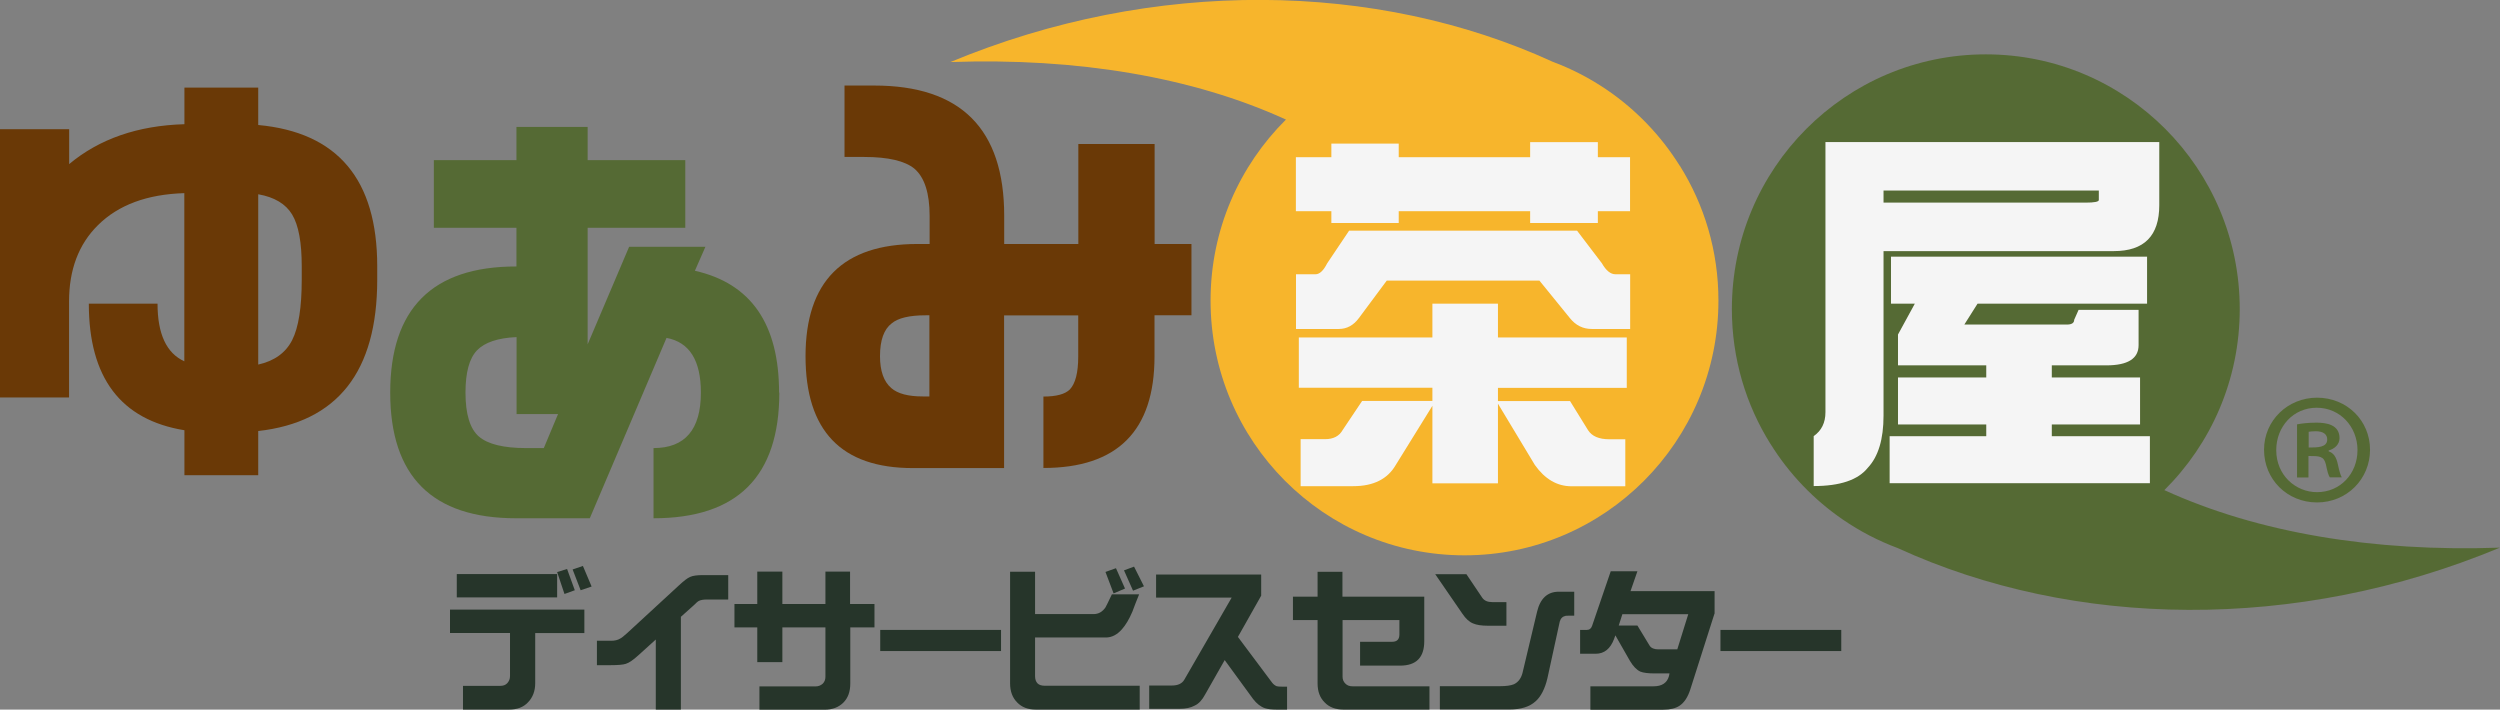
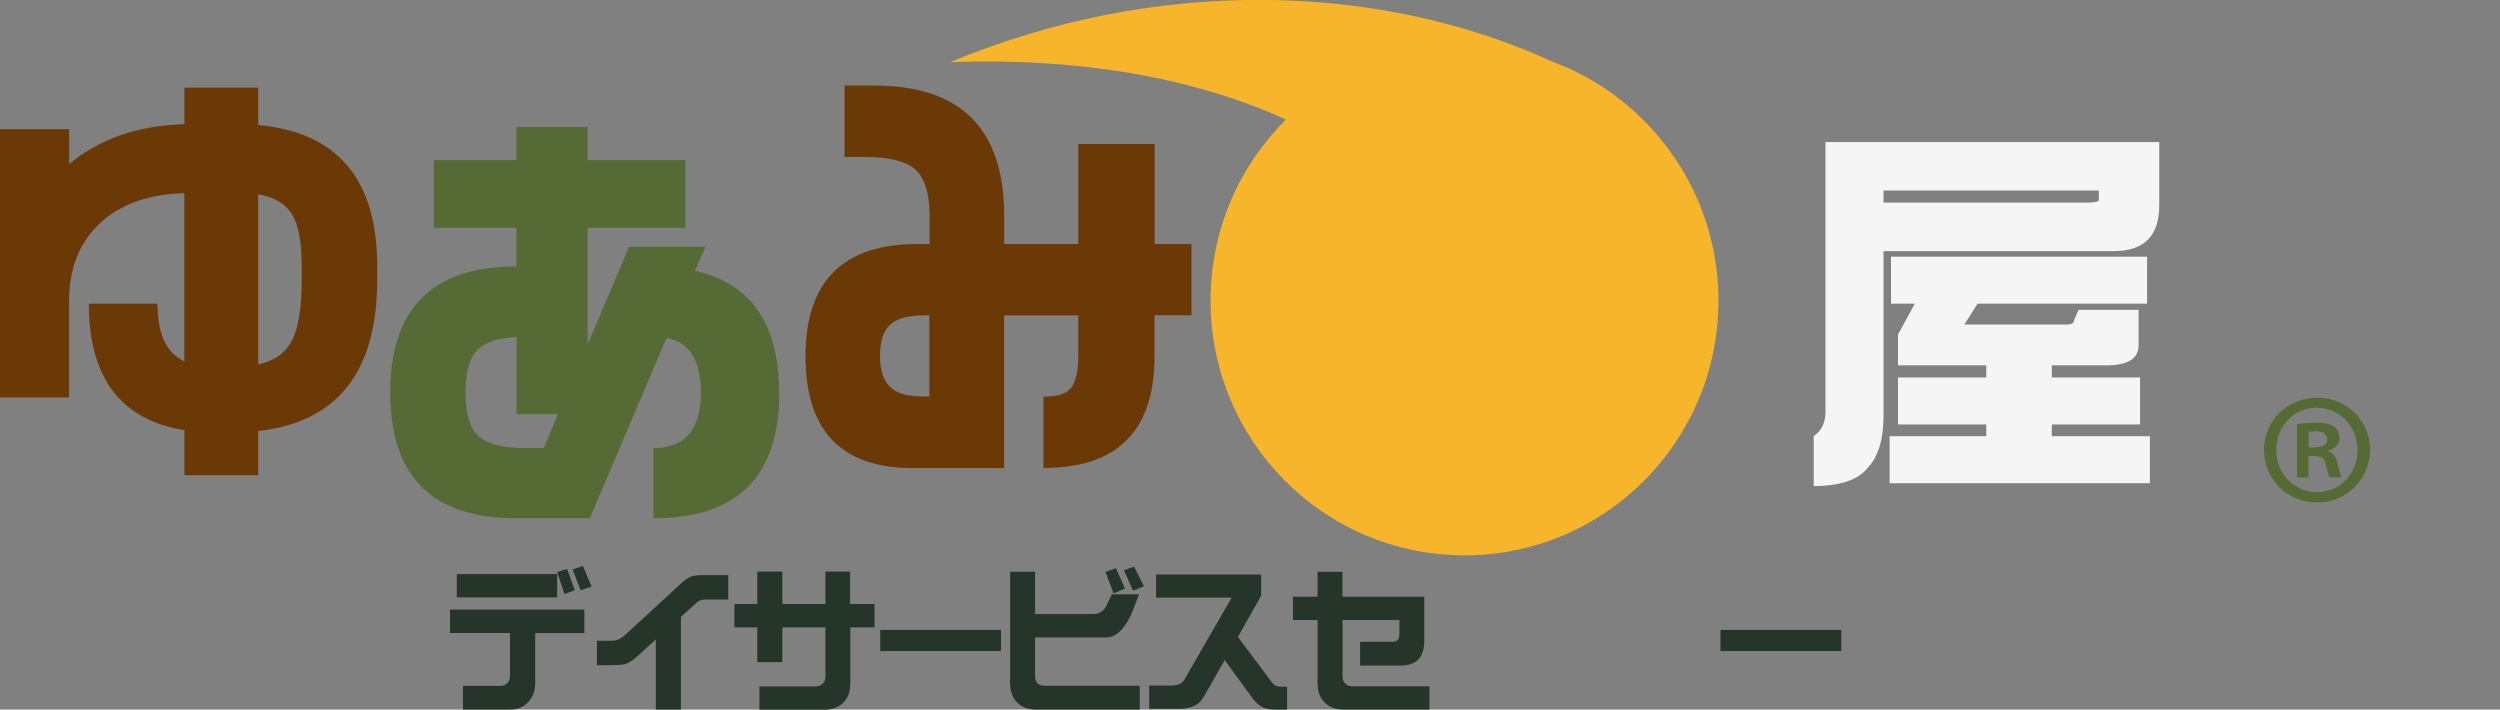
<svg xmlns="http://www.w3.org/2000/svg" id="uuid-38d0cb6c-ea14-402b-9686-72e8fbd46f34" viewBox="0 0 221.22 62.79">
  <rect x="0" y="0" width="221.22" height="62.79" fill="#808080" stroke="none" />
  <defs>
    <style>.uuid-d4b54b56-c68c-4ad8-a2a9-5c929c053690{fill:#f5f5f5;}.uuid-d15a8b7f-73d1-4b37-b467-d5dbd4809bcb{fill:#6a3906;}.uuid-20104528-7384-4ba3-8a2b-3076ba4a07d6{fill:#556a34;}.uuid-57e6900e-6de7-456a-90cf-713f1e78541e{fill:#26352a;}.uuid-1601e5f6-f01f-4d9a-8a71-dd597dac2a0d{fill:#f7b52c;}</style>
  </defs>
  <g>
-     <path class="uuid-20104528-7384-4ba3-8a2b-3076ba4a07d6" d="m156.68,39.3c1.65,2.65,3.84,4.93,6.41,6.69,1.49,1.02,3.12,1.87,4.84,2.51,15.56,7.13,35.28,7.46,53.28-.04-11.21.39-21.42-1.31-29.69-5.09,4.12-4.09,6.67-9.75,6.67-16.02,0-12.45-10.06-22.54-22.47-22.54s-22.47,10.09-22.47,22.54c0,4.39,1.25,8.48,3.42,11.94Z" />
    <path class="uuid-1601e5f6-f01f-4d9a-8a71-dd597dac2a0d" d="m148.63,14.66c-1.65-2.65-3.84-4.93-6.41-6.69-1.49-1.02-3.12-1.87-4.84-2.51-15.56-7.13-35.28-7.46-53.28.03,11.21-.39,21.42,1.31,29.69,5.09-4.12,4.09-6.67,9.75-6.67,16.02,0,12.45,10.06,22.54,22.47,22.54s22.47-10.09,22.47-22.54c0-4.39-1.25-8.48-3.42-11.94Z" />
    <path class="uuid-d15a8b7f-73d1-4b37-b467-d5dbd4809bcb" d="m0,11.43h6.12v3.09c2.67-2.23,6.07-3.41,10.2-3.53v-3.24h6.53v3.31c7.02.65,10.53,4.81,10.53,12.5v1.19c0,8.14-3.51,12.6-10.53,13.39v3.91h-6.53v-3.98c-5.64-.92-8.46-4.65-8.46-11.2h6.08c0,2.68.79,4.38,2.37,5.1v-14.88c-3.29.1-5.83,1.04-7.64,2.83-1.71,1.69-2.56,3.94-2.56,6.77v8.48H0V11.43Zm26.7,12.13c0-2.11-.28-3.63-.85-4.58-.57-.94-1.57-1.54-3-1.79v15.07c1.43-.32,2.43-1.04,3-2.16.57-1.12.85-2.9.85-5.36v-1.19Z" />
    <path class="uuid-20104528-7384-4ba3-8a2b-3076ba4a07d6" d="m68.96,34.74c0,7.42-3.71,11.12-11.13,11.12v-6.21c2.79,0,4.19-1.64,4.19-4.91,0-2.85-1.01-4.46-3.04-4.84l-6.79,15.96h-6.53c-7.42,0-11.13-3.71-11.13-11.12s3.71-11.16,11.13-11.16h.04v-3.42h-7.31v-5.99h7.31v-2.94h6.3v2.94h8.64v5.99h-8.64v10.31l3.67-8.63h6.75l-.93,2.12c4.97,1.12,7.45,4.71,7.45,10.79Zm-20.84,4.91l1.26-3.01h-3.67v-6.81c-1.66.07-2.82.47-3.5,1.17-.68.71-1.02,1.95-1.02,3.74,0,1.91.4,3.21,1.19,3.89.79.68,2.19,1.02,4.19,1.02h1.56Z" />
    <path class="uuid-d15a8b7f-73d1-4b37-b467-d5dbd4809bcb" d="m105.42,27.9h-3.26v3.65c0,6.57-3.28,9.86-9.83,9.86v-6.32c1.14,0,1.92-.21,2.34-.63.49-.52.74-1.49.74-2.9v-3.65h-6.56v13.51h-8.08c-6.33,0-9.49-3.3-9.49-9.9s3.3-9.93,9.9-9.93h1.08v-2.49c0-2.01-.45-3.4-1.34-4.17-.84-.69-2.32-1.04-4.45-1.04h-1.74v-6.32h2.63c7.66,0,11.5,3.84,11.5,11.53v2.49h6.56v-8.85h6.75v8.85h3.26v6.32Zm-23.18,0h-.33c-1.43,0-2.44.24-3,.71-.69.52-1.04,1.49-1.04,2.9,0,1.31.33,2.26,1,2.83.57.5,1.5.74,2.78.74h.59v-7.18Z" />
-     <path class="uuid-d4b54b56-c68c-4ad8-a2a9-5c929c053690" d="m144.24,13.91v4.78h-2.85v1.04h-5.99v-1.04h-11.63v1.04h-5.96v-1.04h-3.14v-4.78h3.14v-1.2h5.96v1.2h11.63v-1.33h5.99v1.33h2.85Zm-24.87,6.5h20.18l2.2,2.89c.37.65.77.97,1.2.97h1.3v4.84h-3.4c-.78,0-1.42-.32-1.94-.97l-2.69-3.31h-13.51l-2.46,3.31c-.48.65-1.07.97-1.78.97h-3.79v-4.84h1.72c.37,0,.71-.32,1.04-.97l1.94-2.89Zm24.58,9.46v4.45h-11.4v1.17h6.38l1.59,2.57c.34.54.97.81,1.88.81h1.42v4.16h-4.76c-1.27,0-2.35-.63-3.24-1.88l-3.27-5.43v7.05h-5.8v-6.86l-3.24,5.23c-.73,1.26-1.99,1.88-3.76,1.88h-4.66v-4.16h2.17c.73,0,1.25-.27,1.55-.81l1.72-2.57h6.22v-1.17h-11.82v-4.45h11.82v-2.99h5.8v2.99h11.4Z" />
    <path class="uuid-d4b54b56-c68c-4ad8-a2a9-5c929c053690" d="m166.67,22.22v14.56c0,2.08-.46,3.62-1.39,4.61-.86,1.08-2.46,1.62-4.79,1.62v-4.42c.69-.48,1.04-1.18,1.04-2.11V12.57h29.54v5.59c0,2.71-1.34,4.06-4.02,4.06h-20.37Zm0-5.36v1.07h17.88c.78,0,1.17-.08,1.17-.23v-.84h-19.04Zm23.32,5.85v4.16h-15l-1.17,1.85h9.07c.43,0,.65-.14.65-.42l.39-.88h5.31v3.12c0,1.19-.95,1.79-2.85,1.79h-4.83v1.07h7.81v4.16h-7.81v1.04h8.68v4.16h-23.03v-4.16h8.55v-1.04h-7.81v-4.16h7.81v-1.07h-7.81v-2.73l1.49-2.73h-2.11v-4.16h22.64Z" />
    <g>
      <path class="uuid-57e6900e-6de7-456a-90cf-713f1e78541e" d="m51.71,56.02h-4.35v4.43c0,.69-.21,1.26-.64,1.7-.4.43-.96.64-1.68.64h-4.07v-2.1h3.3c.27,0,.47-.08.61-.23.17-.18.25-.39.25-.63v-3.82h-5.31v-2.07h11.89v2.07Zm-2.41-3.16h-8.88v-2.06h8.88v2.06Zm1.56-.63l-.91.33-.65-1.94.88-.27.68,1.87Zm1.49-.33l-.97.33-.71-1.84.91-.31.77,1.82Z" />
      <path class="uuid-57e6900e-6de7-456a-90cf-713f1e78541e" d="m64.43,53.05h-1.89c-.3,0-.52.04-.67.11-.1.04-.26.17-.49.41l-1.13,1.01v8.21h-2.22v-6.2l-1.57,1.42c-.43.39-.79.64-1.08.73-.24.08-.69.12-1.34.12h-1.22v-2.16h1.25c.33,0,.59-.06.8-.19.12-.05.33-.22.65-.51l4.58-4.22c.41-.38.73-.63.97-.73.24-.11.62-.16,1.13-.16h2.24v2.15Z" />
      <path class="uuid-57e6900e-6de7-456a-90cf-713f1e78541e" d="m77.38,55.52h-2.14v4.97c0,.71-.2,1.27-.61,1.68-.42.42-.98.63-1.68.63h-5.75v-2.06h4.96c.25,0,.46-.08.64-.24.16-.16.24-.36.24-.61v-4.37h-3.81v3.07h-2.22v-3.07h-2.02v-2.07h2.02v-2.87h2.22v2.87h3.81v-2.87h2.18v2.87h2.16v2.07Z" />
      <path class="uuid-57e6900e-6de7-456a-90cf-713f1e78541e" d="m88.58,57.61h-10.69v-1.87h10.69v1.87Z" />
      <path class="uuid-57e6900e-6de7-456a-90cf-713f1e78541e" d="m100.85,62.79h-9.18c-.71,0-1.26-.21-1.66-.63-.42-.42-.63-.98-.63-1.7v-9.87h2.21v3.75h5.18c.43,0,.78-.2,1.05-.59.04-.06.23-.45.57-1.16h2.41c-.21.51-.41,1.02-.6,1.54-.29.68-.6,1.19-.92,1.55-.43.49-.91.73-1.41.73h-6.28v3.43c.01.56.29.84.85.84h8.41v2.1Zm-1.3-10.71l-1.01.43-.72-1.9.93-.33.8,1.8Zm1.68-.2l-.97.39-.8-1.8.89-.33.88,1.75Z" />
      <path class="uuid-57e6900e-6de7-456a-90cf-713f1e78541e" d="m113.9,62.79h-.91c-.46,0-.81-.04-1.05-.12-.39-.13-.74-.41-1.05-.81l-2.52-3.45-1.74,3.06c-.26.48-.56.81-.92.97-.35.19-.79.28-1.34.28h-2.68v-2.06h2.01c.53,0,.9-.17,1.1-.52l4.19-7.26h-6.69v-2.04h9.3v1.87l-2.06,3.65,3.03,4.05c.12.15.25.25.4.31.09.03.25.04.48.04h.44v2.04Z" />
      <path class="uuid-57e6900e-6de7-456a-90cf-713f1e78541e" d="m126.49,62.79h-7.59c-.72,0-1.28-.21-1.68-.63-.42-.41-.63-.97-.63-1.68v-5.61h-2.18v-2.07h2.18v-2.2h2.2v2.2h7.24v3.94c0,1.44-.71,2.16-2.14,2.16h-3.54v-2.11h2.84c.43,0,.64-.22.64-.65v-1.27h-5.03v5.01c0,.25.08.45.25.61.15.16.36.24.63.24h6.81v2.06Z" />
-       <path class="uuid-57e6900e-6de7-456a-90cf-713f1e78541e" d="m133.3,55.37h-1.62c-.59,0-1.02-.07-1.32-.2-.34-.13-.66-.42-.96-.87l-2.4-3.49h2.76l1.4,2.08c.18.26.47.39.89.39h1.25v2.08Zm6-.89c-.44,0-.69,0-.75.01-.28.06-.45.23-.53.51l-1.09,5.01c-.22.93-.57,1.62-1.04,2.04-.53.49-1.3.73-2.32.73h-6.16v-2.06h5.31c.56,0,.97-.06,1.24-.17.38-.18.63-.51.76-.99l1.29-5.42c.28-1.18.92-1.78,1.92-1.78h1.37v2.11Z" />
-       <path class="uuid-57e6900e-6de7-456a-90cf-713f1e78541e" d="m151.71,54.3l-2.13,6.68c-.22.7-.54,1.19-.96,1.47-.35.23-.83.35-1.45.35h-6.44v-2.07h5.59c.74,0,1.19-.3,1.36-.89l.05-.25h-1.3c-.58,0-1-.05-1.28-.16-.34-.16-.64-.48-.92-.95l-1.29-2.26-.11.31c-.33.88-.87,1.32-1.64,1.32h-1.37v-2.11h.59c.23,0,.39-.12.47-.36l1.65-4.83h2.36l-.61,1.76h7.44v2Zm-2.32.05h-5.83l-.32,1h1.65l1.08,1.78c.14.22.4.33.77.33h1.68l.97-3.11Z" />
      <path class="uuid-57e6900e-6de7-456a-90cf-713f1e78541e" d="m162.93,57.61h-10.69v-1.87h10.69v1.87Z" />
    </g>
  </g>
  <path class="uuid-20104528-7384-4ba3-8a2b-3076ba4a07d6" d="m205.03,35.19c2.65,0,4.69,2.03,4.69,4.61s-2.04,4.66-4.69,4.66-4.69-2.05-4.69-4.66,2.12-4.61,4.69-4.61Zm0,8.36c2.07,0,3.58-1.65,3.58-3.72s-1.54-3.75-3.61-3.75-3.58,1.67-3.58,3.75c0,2.23,1.72,3.72,3.61,3.72Zm-1.77-1.32v-4.68c.43-.08.98-.15,1.72-.15.83,0,2.04.15,2.04,1.37,0,.56-.43.94-.96,1.09v.08c.45.15.68.53.81,1.14.15.71.25.99.35,1.16h-1.06c-.13-.18-.23-.58-.35-1.16-.18-.73-.58-.73-1.54-.73v1.9h-1.01Zm1.03-2.63c.78,0,1.64,0,1.64-.71,0-.43-.3-.73-1.03-.73-.3,0-.5.03-.61.05v1.39Z" />
</svg>